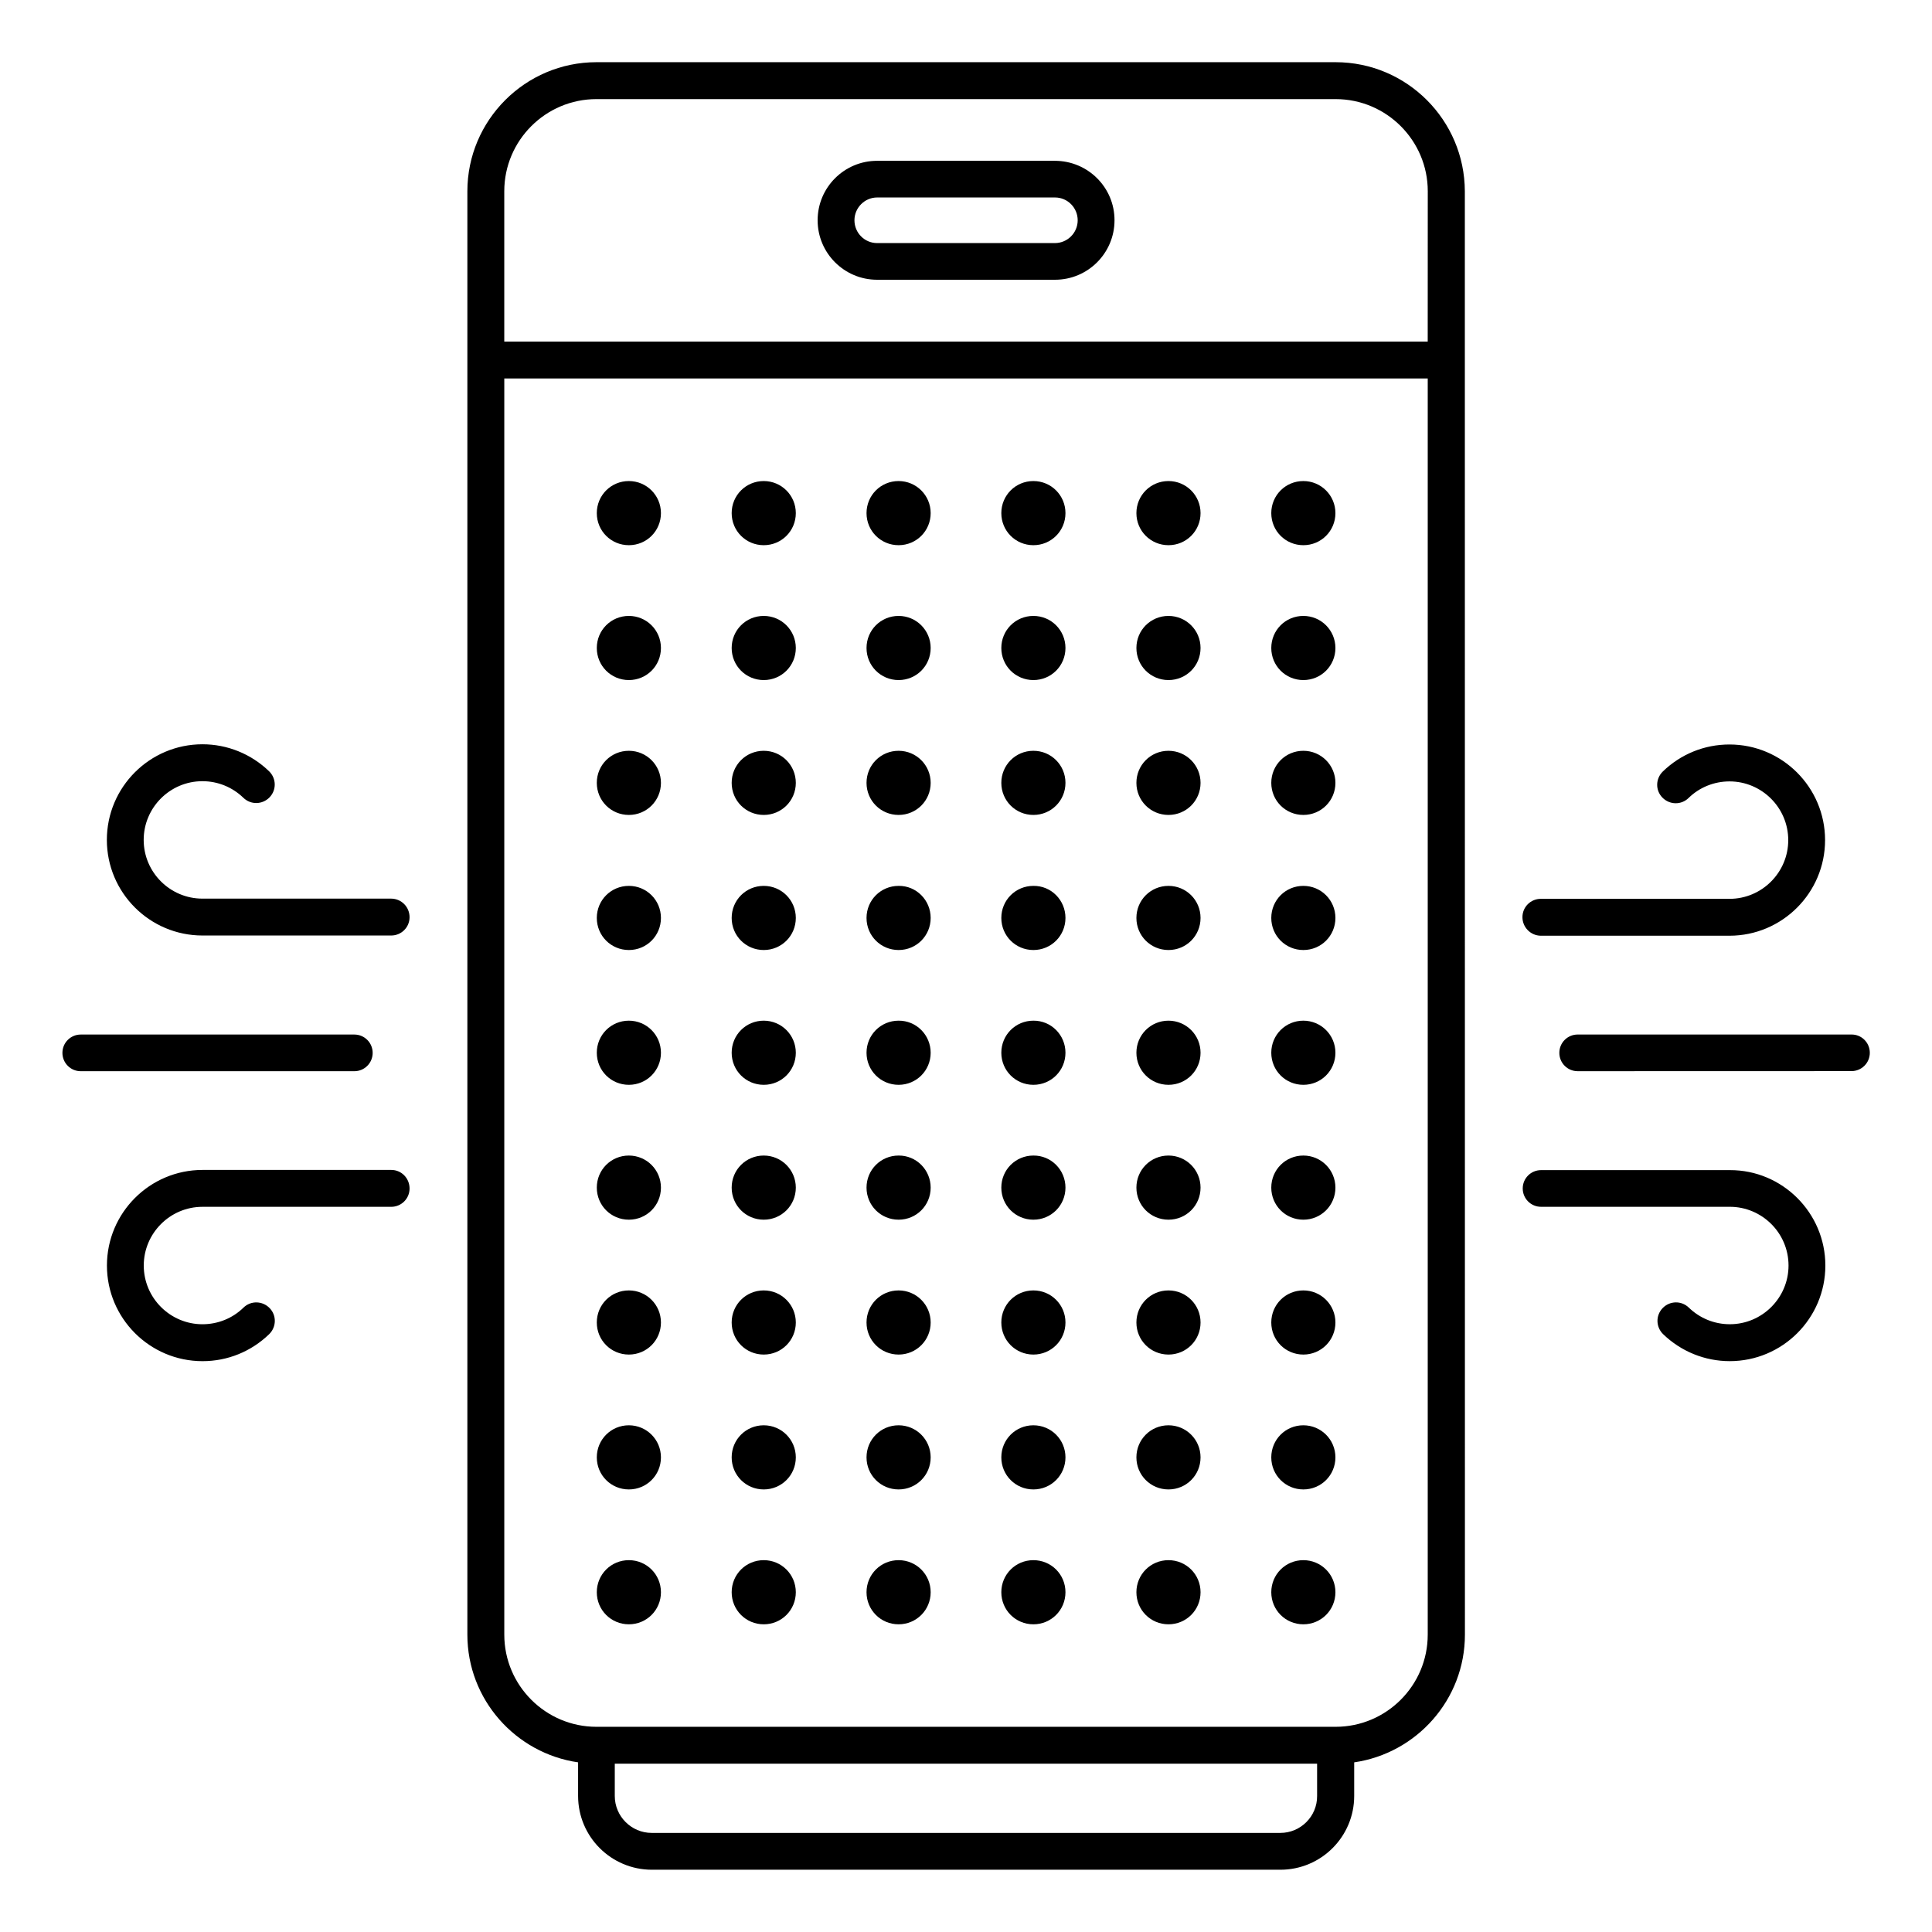
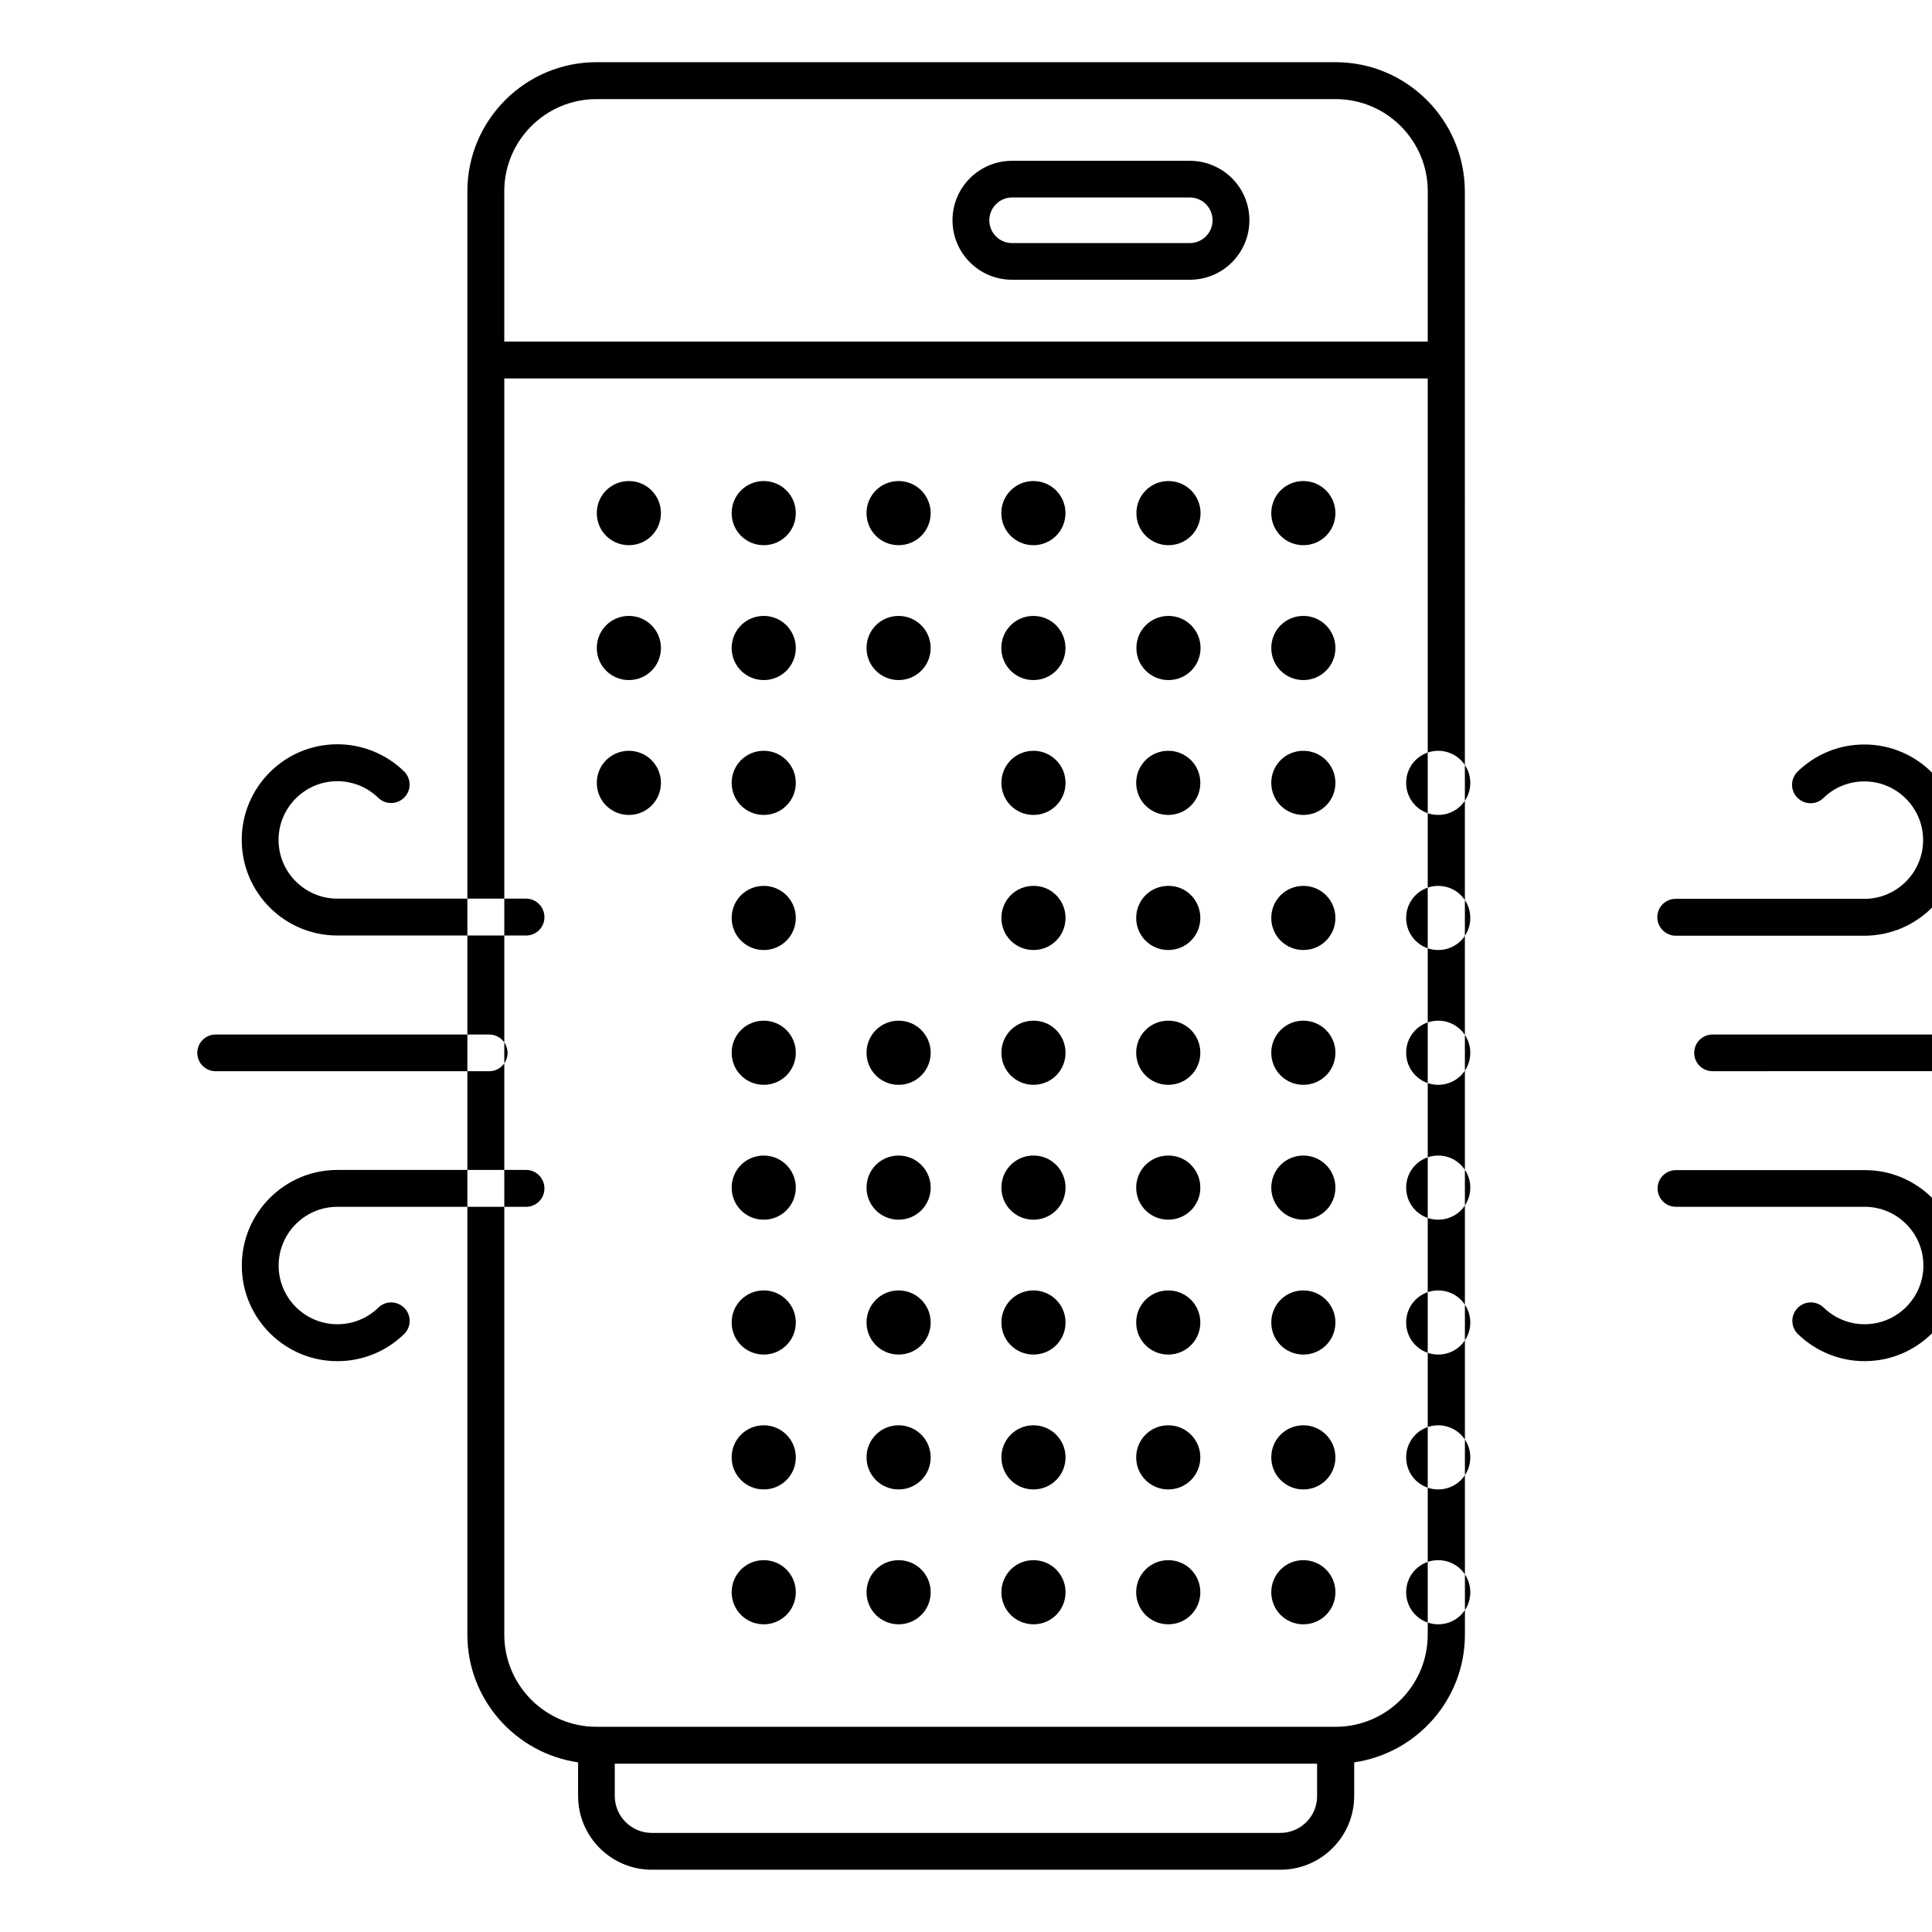
<svg xmlns="http://www.w3.org/2000/svg" width="100pt" height="100pt" version="1.1" viewBox="0 0 100 100">
-   <path d="m69.129 3.219h-38.258c-3.68 0-6.68 3-6.68 6.68v74.711c0 3.359 2.5 6.141 5.731 6.609v1.738c0 2.109 1.711 3.82 3.82 3.82h32.531c2.109 0 3.82-1.711 3.82-3.82v-1.738c3.231-0.469 5.731-3.25 5.731-6.609l-0.004-74.711c-0.012-3.68-3-6.68-6.691-6.68zm-2.859 91.652h-32.539c-1.051 0-1.91-0.859-1.91-1.91v-1.672h36.352v1.672c0.008 1.051-0.852 1.91-1.902 1.91zm2.859-5.492h-38.258c-2.629 0-4.769-2.141-4.769-4.769v-65.02h47.797v65.02c0 2.629-2.137 4.769-4.769 4.769zm4.769-71.699h-47.797v-7.781c0-2.629 2.141-4.769 4.769-4.769h38.262c2.629 0 4.769 2.141 4.769 4.769zm-32.707 8.879c0 0.922-0.738 1.66-1.66 1.66s-1.66-0.738-1.66-1.66 0.738-1.66 1.66-1.66c0.918 0 1.66 0.742 1.66 1.66zm-6.981 0c0 0.922-0.738 1.66-1.66 1.66s-1.66-0.738-1.66-1.66 0.738-1.66 1.66-1.66c0.918 0 1.66 0.742 1.66 1.66zm6.981 6.981c0 0.922-0.738 1.66-1.66 1.66s-1.66-0.738-1.66-1.66c0-0.922 0.738-1.66 1.66-1.66 0.918 0 1.66 0.742 1.66 1.66zm-6.981 0c0 0.922-0.738 1.66-1.66 1.66s-1.66-0.738-1.66-1.66c0-0.922 0.738-1.66 1.66-1.66 0.918 0 1.66 0.742 1.66 1.66zm20.938-6.981c0 0.922-0.738 1.66-1.66 1.66s-1.66-0.738-1.66-1.66 0.738-1.66 1.66-1.66 1.66 0.742 1.66 1.66zm-6.977 0c0 0.922-0.738 1.66-1.66 1.66s-1.66-0.738-1.66-1.66 0.738-1.66 1.66-1.66c0.918 0 1.66 0.742 1.66 1.66zm6.977 6.981c0 0.922-0.738 1.66-1.66 1.66s-1.66-0.738-1.66-1.66c0-0.922 0.738-1.66 1.66-1.66s1.66 0.742 1.66 1.66zm-6.977 0c0 0.922-0.738 1.66-1.66 1.66s-1.66-0.738-1.66-1.66c0-0.922 0.738-1.66 1.66-1.66 0.918 0 1.66 0.742 1.66 1.66zm13.969-6.981c0 0.922-0.738 1.66-1.66 1.66s-1.66-0.738-1.66-1.66 0.738-1.66 1.66-1.66c0.918 0 1.66 0.742 1.66 1.66zm0 6.981c0 0.922-0.738 1.66-1.66 1.66s-1.66-0.738-1.66-1.66c0-0.922 0.738-1.66 1.66-1.66 0.918 0 1.66 0.742 1.66 1.66zm6.981-6.981c0 0.922-0.738 1.66-1.66 1.66-0.922 0-1.66-0.738-1.66-1.66s0.738-1.66 1.66-1.66c0.918 0 1.66 0.742 1.66 1.66zm0 6.981c0 0.922-0.738 1.66-1.66 1.66-0.922 0-1.66-0.738-1.66-1.66 0-0.922 0.738-1.66 1.66-1.66 0.918 0 1.66 0.742 1.66 1.66zm-27.93 6.981c0 0.922-0.738 1.66-1.66 1.66s-1.66-0.738-1.66-1.66 0.738-1.66 1.66-1.66c0.918 0 1.66 0.742 1.66 1.66zm-6.981 0c0 0.922-0.738 1.66-1.66 1.66s-1.66-0.738-1.66-1.66 0.738-1.66 1.66-1.66c0.918 0 1.66 0.742 1.66 1.66zm6.981 6.992c0 0.922-0.738 1.66-1.66 1.66s-1.66-0.738-1.66-1.66 0.738-1.66 1.66-1.66c0.918 0 1.66 0.738 1.66 1.66zm-6.981 0c0 0.922-0.738 1.66-1.66 1.66s-1.66-0.738-1.66-1.66 0.738-1.66 1.66-1.66c0.918 0 1.66 0.738 1.66 1.66zm20.938-6.992c0 0.922-0.738 1.66-1.66 1.66s-1.66-0.738-1.66-1.66 0.738-1.66 1.66-1.66 1.66 0.742 1.66 1.66zm-6.977 0c0 0.922-0.738 1.66-1.66 1.66s-1.66-0.738-1.66-1.66 0.738-1.66 1.66-1.66c0.918 0 1.66 0.742 1.66 1.66zm6.977 6.992c0 0.922-0.738 1.66-1.66 1.66s-1.66-0.738-1.66-1.66 0.738-1.66 1.66-1.66c0.922-0.012 1.66 0.738 1.66 1.66zm-6.977 0c0 0.922-0.738 1.66-1.66 1.66s-1.66-0.738-1.66-1.66 0.738-1.66 1.66-1.66c0.918-0.012 1.66 0.738 1.66 1.66zm13.969-6.992c0 0.922-0.738 1.66-1.66 1.66s-1.66-0.738-1.66-1.66 0.738-1.66 1.66-1.66c0.918 0 1.66 0.742 1.66 1.66zm0 6.992c0 0.922-0.738 1.66-1.66 1.66s-1.66-0.738-1.66-1.66 0.738-1.66 1.66-1.66c0.918 0 1.66 0.738 1.66 1.66zm6.981-6.992c0 0.922-0.738 1.66-1.66 1.66-0.922 0-1.66-0.738-1.66-1.66s0.738-1.66 1.66-1.66c0.918 0 1.66 0.742 1.66 1.66zm0 6.992c0 0.922-0.738 1.66-1.66 1.66-0.922 0-1.66-0.738-1.66-1.66s0.738-1.66 1.66-1.66c0.918 0 1.66 0.738 1.66 1.66zm-27.93 6.977c0 0.922-0.738 1.66-1.66 1.66s-1.66-0.738-1.66-1.66 0.738-1.66 1.66-1.66c0.918 0 1.66 0.742 1.66 1.66zm-6.981 0c0 0.922-0.738 1.66-1.66 1.66s-1.66-0.738-1.66-1.66 0.738-1.66 1.66-1.66c0.918 0 1.66 0.742 1.66 1.66zm6.981 6.981c0 0.922-0.738 1.66-1.66 1.66s-1.66-0.738-1.66-1.66 0.738-1.66 1.66-1.66c0.918 0 1.66 0.742 1.66 1.66zm-6.981 0c0 0.922-0.738 1.66-1.66 1.66s-1.66-0.738-1.66-1.66 0.738-1.66 1.66-1.66c0.918 0 1.66 0.742 1.66 1.66zm20.938-6.981c0 0.922-0.738 1.66-1.66 1.66s-1.66-0.738-1.66-1.66 0.738-1.66 1.66-1.66c0.922-0.008 1.66 0.742 1.66 1.66zm-6.977 0c0 0.922-0.738 1.66-1.66 1.66s-1.66-0.738-1.66-1.66 0.738-1.66 1.66-1.66c0.918-0.008 1.66 0.742 1.66 1.66zm6.977 6.981c0 0.922-0.738 1.66-1.66 1.66s-1.66-0.738-1.66-1.66 0.738-1.66 1.66-1.66c0.922-0.008 1.66 0.742 1.66 1.66zm-6.977 0c0 0.922-0.738 1.66-1.66 1.66s-1.66-0.738-1.66-1.66 0.738-1.66 1.66-1.66c0.918-0.008 1.66 0.742 1.66 1.66zm13.969-6.981c0 0.922-0.738 1.66-1.66 1.66s-1.66-0.738-1.66-1.66 0.738-1.66 1.66-1.66c0.918 0 1.66 0.742 1.66 1.66zm0 6.981c0 0.922-0.738 1.66-1.66 1.66s-1.66-0.738-1.66-1.66 0.738-1.66 1.66-1.66c0.918 0 1.66 0.742 1.66 1.66zm6.981-6.981c0 0.922-0.738 1.66-1.66 1.66-0.922 0-1.66-0.738-1.66-1.66s0.738-1.66 1.66-1.66c0.918 0 1.66 0.742 1.66 1.66zm0 6.981c0 0.922-0.738 1.66-1.66 1.66-0.922 0-1.66-0.738-1.66-1.66s0.738-1.66 1.66-1.66c0.918 0 1.66 0.742 1.66 1.66zm-27.93 6.981c0 0.922-0.738 1.66-1.66 1.66s-1.66-0.738-1.66-1.66 0.738-1.66 1.66-1.66c0.918 0 1.66 0.742 1.66 1.66zm-6.981 0c0 0.922-0.738 1.66-1.66 1.66s-1.66-0.738-1.66-1.66 0.738-1.66 1.66-1.66c0.918 0 1.66 0.742 1.66 1.66zm6.981 6.981c0 0.922-0.738 1.66-1.66 1.66s-1.66-0.738-1.66-1.66c0-0.922 0.738-1.66 1.66-1.66 0.918 0 1.66 0.742 1.66 1.66zm-6.981 0c0 0.922-0.738 1.66-1.66 1.66s-1.66-0.738-1.66-1.66c0-0.922 0.738-1.66 1.66-1.66 0.918 0 1.66 0.742 1.66 1.66zm20.938-6.981c0 0.922-0.738 1.66-1.66 1.66s-1.66-0.738-1.66-1.66 0.738-1.66 1.66-1.66 1.66 0.742 1.66 1.66zm-6.977 0c0 0.922-0.738 1.66-1.66 1.66s-1.66-0.738-1.66-1.66 0.738-1.66 1.66-1.66c0.918 0 1.66 0.742 1.66 1.66zm6.977 6.981c0 0.922-0.738 1.66-1.66 1.66s-1.66-0.738-1.66-1.66c0-0.922 0.738-1.66 1.66-1.66s1.66 0.742 1.66 1.66zm-6.977 0c0 0.922-0.738 1.66-1.66 1.66s-1.66-0.738-1.66-1.66c0-0.922 0.738-1.66 1.66-1.66 0.918 0 1.66 0.742 1.66 1.66zm13.969-6.981c0 0.922-0.738 1.66-1.66 1.66s-1.66-0.738-1.66-1.66 0.738-1.66 1.66-1.66c0.918 0 1.66 0.742 1.66 1.66zm0 6.981c0 0.922-0.738 1.66-1.66 1.66s-1.66-0.738-1.66-1.66c0-0.922 0.738-1.66 1.66-1.66 0.918 0 1.66 0.742 1.66 1.66zm6.981-6.981c0 0.922-0.738 1.66-1.66 1.66-0.922 0-1.66-0.738-1.66-1.66s0.738-1.66 1.66-1.66c0.918 0 1.66 0.742 1.66 1.66zm0 6.981c0 0.922-0.738 1.66-1.66 1.66-0.922 0-1.66-0.738-1.66-1.66 0-0.922 0.738-1.66 1.66-1.66 0.918 0 1.66 0.742 1.66 1.66zm-27.93 6.981c0 0.922-0.738 1.66-1.66 1.66s-1.66-0.738-1.66-1.66 0.738-1.66 1.66-1.66c0.918 0 1.66 0.738 1.66 1.66zm-6.981 0c0 0.922-0.738 1.66-1.66 1.66s-1.66-0.738-1.66-1.66 0.738-1.66 1.66-1.66c0.918 0 1.66 0.738 1.66 1.66zm20.938 0c0 0.922-0.738 1.66-1.66 1.66s-1.66-0.738-1.66-1.66 0.738-1.66 1.66-1.66 1.66 0.738 1.66 1.66zm-6.977 0c0 0.922-0.738 1.66-1.66 1.66s-1.66-0.738-1.66-1.66 0.738-1.66 1.66-1.66c0.918 0 1.66 0.738 1.66 1.66zm13.969 0c0 0.922-0.738 1.66-1.66 1.66s-1.66-0.738-1.66-1.66 0.738-1.66 1.66-1.66c0.918 0 1.66 0.738 1.66 1.66zm6.981 0c0 0.922-0.738 1.66-1.66 1.66-0.922 0-1.66-0.738-1.66-1.66s0.738-1.66 1.66-1.66c0.918 0 1.66 0.738 1.66 1.66zm-14.52-74.09h-9.203c-1.699 0-3.078 1.379-3.078 3.078 0 1.699 1.379 3.078 3.078 3.078h9.211c1.699 0 3.078-1.379 3.078-3.078 0.004-1.699-1.379-3.078-3.086-3.078zm0 4.258h-9.203c-0.648 0-1.172-0.531-1.172-1.18 0-0.648 0.531-1.18 1.172-1.18h9.211c0.648 0 1.172 0.531 1.172 1.18 0 0.652-0.531 1.18-1.18 1.18zm39.879 52.922c0 2.731-2.219 4.949-4.949 4.949-1.289 0-2.519-0.5-3.449-1.398-0.379-0.371-0.391-0.969-0.02-1.352 0.371-0.379 0.969-0.391 1.352-0.02 0.57 0.551 1.32 0.859 2.121 0.859 1.68 0 3.039-1.371 3.039-3.039 0-1.68-1.371-3.039-3.039-3.039h-9.77c-0.531 0-0.949-0.43-0.949-0.949 0-0.531 0.43-0.949 0.949-0.949h9.77c2.715-0.012 4.945 2.207 4.945 4.938zm2.301-11.012c0 0.531-0.43 0.949-0.949 0.949l-14.172 0.004c-0.531 0-0.949-0.43-0.949-0.949 0-0.531 0.43-0.949 0.949-0.949h14.16c0.531-0.012 0.961 0.418 0.961 0.945zm-17.98-7.019c0-0.531 0.43-0.949 0.949-0.949h9.77c1.68 0 3.039-1.371 3.039-3.039 0-1.68-1.371-3.039-3.039-3.039-0.789 0-1.551 0.301-2.121 0.859-0.379 0.371-0.98 0.359-1.352-0.02s-0.359-0.98 0.02-1.352c0.93-0.898 2.148-1.398 3.449-1.398 2.731 0 4.949 2.219 4.949 4.949s-2.219 4.949-4.949 4.949h-9.77c-0.527-0.008-0.945-0.441-0.945-0.961zm-57.602 14.043c0 0.531-0.43 0.949-0.949 0.949h-9.77c-1.68 0-3.039 1.371-3.039 3.039 0 1.68 1.371 3.039 3.039 3.039 0.789 0 1.551-0.301 2.121-0.859 0.379-0.371 0.98-0.359 1.352 0.02 0.371 0.379 0.359 0.98-0.02 1.352-0.93 0.898-2.148 1.398-3.449 1.398-2.731 0-4.949-2.219-4.949-4.949s2.219-4.949 4.949-4.949h9.77c0.527 0 0.945 0.43 0.945 0.961zm-2.859-6.07h-14.16c-0.531 0-0.949-0.43-0.949-0.949 0-0.531 0.43-0.949 0.949-0.949h14.16c0.531 0 0.949 0.43 0.949 0.949 0 0.52-0.418 0.949-0.949 0.949zm2.859-7.973c0 0.531-0.43 0.949-0.949 0.949h-9.77c-2.731 0-4.949-2.219-4.949-4.949s2.219-4.949 4.949-4.949c1.289 0 2.519 0.5 3.449 1.398 0.379 0.371 0.391 0.969 0.02 1.352-0.371 0.379-0.969 0.391-1.352 0.02-0.57-0.551-1.32-0.859-2.121-0.859-1.68 0-3.039 1.371-3.039 3.039 0 1.68 1.371 3.039 3.039 3.039h9.77c0.535 0.004 0.953 0.434 0.953 0.961z" />
+   <path d="m69.129 3.219h-38.258c-3.68 0-6.68 3-6.68 6.68v74.711c0 3.359 2.5 6.141 5.731 6.609v1.738c0 2.109 1.711 3.82 3.82 3.82h32.531c2.109 0 3.82-1.711 3.82-3.82v-1.738c3.231-0.469 5.731-3.25 5.731-6.609l-0.004-74.711c-0.012-3.68-3-6.68-6.691-6.68zm-2.859 91.652h-32.539c-1.051 0-1.91-0.859-1.91-1.91v-1.672h36.352v1.672c0.008 1.051-0.852 1.91-1.902 1.91zm2.859-5.492h-38.258c-2.629 0-4.769-2.141-4.769-4.769v-65.02h47.797v65.02c0 2.629-2.137 4.769-4.769 4.769zm4.769-71.699h-47.797v-7.781c0-2.629 2.141-4.769 4.769-4.769h38.262c2.629 0 4.769 2.141 4.769 4.769zm-32.707 8.879c0 0.922-0.738 1.66-1.66 1.66s-1.66-0.738-1.66-1.66 0.738-1.66 1.66-1.66c0.918 0 1.66 0.742 1.66 1.66zm-6.981 0c0 0.922-0.738 1.66-1.66 1.66s-1.66-0.738-1.66-1.66 0.738-1.66 1.66-1.66c0.918 0 1.66 0.742 1.66 1.66zm6.981 6.981c0 0.922-0.738 1.66-1.66 1.66s-1.66-0.738-1.66-1.66c0-0.922 0.738-1.66 1.66-1.66 0.918 0 1.66 0.742 1.66 1.66zm-6.981 0c0 0.922-0.738 1.66-1.66 1.66s-1.66-0.738-1.66-1.66c0-0.922 0.738-1.66 1.66-1.66 0.918 0 1.66 0.742 1.66 1.66zm20.938-6.981c0 0.922-0.738 1.66-1.66 1.66s-1.66-0.738-1.66-1.66 0.738-1.66 1.66-1.66 1.66 0.742 1.66 1.66zm-6.977 0c0 0.922-0.738 1.66-1.66 1.66s-1.66-0.738-1.66-1.66 0.738-1.66 1.66-1.66c0.918 0 1.66 0.742 1.66 1.66zm6.977 6.981c0 0.922-0.738 1.66-1.66 1.66s-1.66-0.738-1.66-1.66c0-0.922 0.738-1.66 1.66-1.66s1.66 0.742 1.66 1.66zm-6.977 0c0 0.922-0.738 1.66-1.66 1.66s-1.66-0.738-1.66-1.66c0-0.922 0.738-1.66 1.66-1.66 0.918 0 1.66 0.742 1.66 1.66zm13.969-6.981c0 0.922-0.738 1.66-1.66 1.66s-1.66-0.738-1.66-1.66 0.738-1.66 1.66-1.66c0.918 0 1.66 0.742 1.66 1.66zm0 6.981c0 0.922-0.738 1.66-1.66 1.66s-1.66-0.738-1.66-1.66c0-0.922 0.738-1.66 1.66-1.66 0.918 0 1.66 0.742 1.66 1.66zm6.981-6.981c0 0.922-0.738 1.66-1.66 1.66-0.922 0-1.66-0.738-1.66-1.66s0.738-1.66 1.66-1.66c0.918 0 1.66 0.742 1.66 1.66zm0 6.981c0 0.922-0.738 1.66-1.66 1.66-0.922 0-1.66-0.738-1.66-1.66 0-0.922 0.738-1.66 1.66-1.66 0.918 0 1.66 0.742 1.66 1.66zm-27.93 6.981c0 0.922-0.738 1.66-1.66 1.66s-1.66-0.738-1.66-1.66 0.738-1.66 1.66-1.66c0.918 0 1.66 0.742 1.66 1.66zm-6.981 0c0 0.922-0.738 1.66-1.66 1.66s-1.66-0.738-1.66-1.66 0.738-1.66 1.66-1.66c0.918 0 1.66 0.742 1.66 1.66zm6.981 6.992c0 0.922-0.738 1.66-1.66 1.66s-1.66-0.738-1.66-1.66 0.738-1.66 1.66-1.66c0.918 0 1.66 0.738 1.66 1.66zc0 0.922-0.738 1.66-1.66 1.66s-1.66-0.738-1.66-1.66 0.738-1.66 1.66-1.66c0.918 0 1.66 0.738 1.66 1.66zm20.938-6.992c0 0.922-0.738 1.66-1.66 1.66s-1.66-0.738-1.66-1.66 0.738-1.66 1.66-1.66 1.66 0.742 1.66 1.66zm-6.977 0c0 0.922-0.738 1.66-1.66 1.66s-1.66-0.738-1.66-1.66 0.738-1.66 1.66-1.66c0.918 0 1.66 0.742 1.66 1.66zm6.977 6.992c0 0.922-0.738 1.66-1.66 1.66s-1.66-0.738-1.66-1.66 0.738-1.66 1.66-1.66c0.922-0.012 1.66 0.738 1.66 1.66zm-6.977 0c0 0.922-0.738 1.66-1.66 1.66s-1.66-0.738-1.66-1.66 0.738-1.66 1.66-1.66c0.918-0.012 1.66 0.738 1.66 1.66zm13.969-6.992c0 0.922-0.738 1.66-1.66 1.66s-1.66-0.738-1.66-1.66 0.738-1.66 1.66-1.66c0.918 0 1.66 0.742 1.66 1.66zm0 6.992c0 0.922-0.738 1.66-1.66 1.66s-1.66-0.738-1.66-1.66 0.738-1.66 1.66-1.66c0.918 0 1.66 0.738 1.66 1.66zm6.981-6.992c0 0.922-0.738 1.66-1.66 1.66-0.922 0-1.66-0.738-1.66-1.66s0.738-1.66 1.66-1.66c0.918 0 1.66 0.742 1.66 1.66zm0 6.992c0 0.922-0.738 1.66-1.66 1.66-0.922 0-1.66-0.738-1.66-1.66s0.738-1.66 1.66-1.66c0.918 0 1.66 0.738 1.66 1.66zm-27.93 6.977c0 0.922-0.738 1.66-1.66 1.66s-1.66-0.738-1.66-1.66 0.738-1.66 1.66-1.66c0.918 0 1.66 0.742 1.66 1.66zm-6.981 0c0 0.922-0.738 1.66-1.66 1.66s-1.66-0.738-1.66-1.66 0.738-1.66 1.66-1.66c0.918 0 1.66 0.742 1.66 1.66zm6.981 6.981c0 0.922-0.738 1.66-1.66 1.66s-1.66-0.738-1.66-1.66 0.738-1.66 1.66-1.66c0.918 0 1.66 0.742 1.66 1.66zm-6.981 0c0 0.922-0.738 1.66-1.66 1.66s-1.66-0.738-1.66-1.66 0.738-1.66 1.66-1.66c0.918 0 1.66 0.742 1.66 1.66zm20.938-6.981c0 0.922-0.738 1.66-1.66 1.66s-1.66-0.738-1.66-1.66 0.738-1.66 1.66-1.66c0.922-0.008 1.66 0.742 1.66 1.66zm-6.977 0c0 0.922-0.738 1.66-1.66 1.66s-1.66-0.738-1.66-1.66 0.738-1.66 1.66-1.66c0.918-0.008 1.66 0.742 1.66 1.66zm6.977 6.981c0 0.922-0.738 1.66-1.66 1.66s-1.66-0.738-1.66-1.66 0.738-1.66 1.66-1.66c0.922-0.008 1.66 0.742 1.66 1.66zm-6.977 0c0 0.922-0.738 1.66-1.66 1.66s-1.66-0.738-1.66-1.66 0.738-1.66 1.66-1.66c0.918-0.008 1.66 0.742 1.66 1.66zm13.969-6.981c0 0.922-0.738 1.66-1.66 1.66s-1.66-0.738-1.66-1.66 0.738-1.66 1.66-1.66c0.918 0 1.66 0.742 1.66 1.66zm0 6.981c0 0.922-0.738 1.66-1.66 1.66s-1.66-0.738-1.66-1.66 0.738-1.66 1.66-1.66c0.918 0 1.66 0.742 1.66 1.66zm6.981-6.981c0 0.922-0.738 1.66-1.66 1.66-0.922 0-1.66-0.738-1.66-1.66s0.738-1.66 1.66-1.66c0.918 0 1.66 0.742 1.66 1.66zm0 6.981c0 0.922-0.738 1.66-1.66 1.66-0.922 0-1.66-0.738-1.66-1.66s0.738-1.66 1.66-1.66c0.918 0 1.66 0.742 1.66 1.66zm-27.93 6.981c0 0.922-0.738 1.66-1.66 1.66s-1.66-0.738-1.66-1.66 0.738-1.66 1.66-1.66c0.918 0 1.66 0.742 1.66 1.66zm-6.981 0c0 0.922-0.738 1.66-1.66 1.66s-1.66-0.738-1.66-1.66 0.738-1.66 1.66-1.66c0.918 0 1.66 0.742 1.66 1.66zm6.981 6.981c0 0.922-0.738 1.66-1.66 1.66s-1.66-0.738-1.66-1.66c0-0.922 0.738-1.66 1.66-1.66 0.918 0 1.66 0.742 1.66 1.66zm-6.981 0c0 0.922-0.738 1.66-1.66 1.66s-1.66-0.738-1.66-1.66c0-0.922 0.738-1.66 1.66-1.66 0.918 0 1.66 0.742 1.66 1.66zm20.938-6.981c0 0.922-0.738 1.66-1.66 1.66s-1.66-0.738-1.66-1.66 0.738-1.66 1.66-1.66 1.66 0.742 1.66 1.66zm-6.977 0c0 0.922-0.738 1.66-1.66 1.66s-1.66-0.738-1.66-1.66 0.738-1.66 1.66-1.66c0.918 0 1.66 0.742 1.66 1.66zm6.977 6.981c0 0.922-0.738 1.66-1.66 1.66s-1.66-0.738-1.66-1.66c0-0.922 0.738-1.66 1.66-1.66s1.66 0.742 1.66 1.66zm-6.977 0c0 0.922-0.738 1.66-1.66 1.66s-1.66-0.738-1.66-1.66c0-0.922 0.738-1.66 1.66-1.66 0.918 0 1.66 0.742 1.66 1.66zm13.969-6.981c0 0.922-0.738 1.66-1.66 1.66s-1.66-0.738-1.66-1.66 0.738-1.66 1.66-1.66c0.918 0 1.66 0.742 1.66 1.66zm0 6.981c0 0.922-0.738 1.66-1.66 1.66s-1.66-0.738-1.66-1.66c0-0.922 0.738-1.66 1.66-1.66 0.918 0 1.66 0.742 1.66 1.66zm6.981-6.981c0 0.922-0.738 1.66-1.66 1.66-0.922 0-1.66-0.738-1.66-1.66s0.738-1.66 1.66-1.66c0.918 0 1.66 0.742 1.66 1.66zm0 6.981c0 0.922-0.738 1.66-1.66 1.66-0.922 0-1.66-0.738-1.66-1.66 0-0.922 0.738-1.66 1.66-1.66 0.918 0 1.66 0.742 1.66 1.66zm-27.93 6.981c0 0.922-0.738 1.66-1.66 1.66s-1.66-0.738-1.66-1.66 0.738-1.66 1.66-1.66c0.918 0 1.66 0.738 1.66 1.66zm-6.981 0c0 0.922-0.738 1.66-1.66 1.66s-1.66-0.738-1.66-1.66 0.738-1.66 1.66-1.66c0.918 0 1.66 0.738 1.66 1.66zm20.938 0c0 0.922-0.738 1.66-1.66 1.66s-1.66-0.738-1.66-1.66 0.738-1.66 1.66-1.66 1.66 0.738 1.66 1.66zm-6.977 0c0 0.922-0.738 1.66-1.66 1.66s-1.66-0.738-1.66-1.66 0.738-1.66 1.66-1.66c0.918 0 1.66 0.738 1.66 1.66zm13.969 0c0 0.922-0.738 1.66-1.66 1.66s-1.66-0.738-1.66-1.66 0.738-1.66 1.66-1.66c0.918 0 1.66 0.738 1.66 1.66zm6.981 0c0 0.922-0.738 1.66-1.66 1.66-0.922 0-1.66-0.738-1.66-1.66s0.738-1.66 1.66-1.66c0.918 0 1.66 0.738 1.66 1.66zm-14.52-74.09h-9.203c-1.699 0-3.078 1.379-3.078 3.078 0 1.699 1.379 3.078 3.078 3.078h9.211c1.699 0 3.078-1.379 3.078-3.078 0.004-1.699-1.379-3.078-3.086-3.078zm0 4.258h-9.203c-0.648 0-1.172-0.531-1.172-1.18 0-0.648 0.531-1.18 1.172-1.18h9.211c0.648 0 1.172 0.531 1.172 1.18 0 0.652-0.531 1.18-1.18 1.18zm39.879 52.922c0 2.731-2.219 4.949-4.949 4.949-1.289 0-2.519-0.5-3.449-1.398-0.379-0.371-0.391-0.969-0.02-1.352 0.371-0.379 0.969-0.391 1.352-0.02 0.57 0.551 1.32 0.859 2.121 0.859 1.68 0 3.039-1.371 3.039-3.039 0-1.68-1.371-3.039-3.039-3.039h-9.77c-0.531 0-0.949-0.43-0.949-0.949 0-0.531 0.43-0.949 0.949-0.949h9.77c2.715-0.012 4.945 2.207 4.945 4.938zm2.301-11.012c0 0.531-0.43 0.949-0.949 0.949l-14.172 0.004c-0.531 0-0.949-0.43-0.949-0.949 0-0.531 0.43-0.949 0.949-0.949h14.16c0.531-0.012 0.961 0.418 0.961 0.945zm-17.98-7.019c0-0.531 0.43-0.949 0.949-0.949h9.77c1.68 0 3.039-1.371 3.039-3.039 0-1.68-1.371-3.039-3.039-3.039-0.789 0-1.551 0.301-2.121 0.859-0.379 0.371-0.98 0.359-1.352-0.02s-0.359-0.98 0.02-1.352c0.93-0.898 2.148-1.398 3.449-1.398 2.731 0 4.949 2.219 4.949 4.949s-2.219 4.949-4.949 4.949h-9.77c-0.527-0.008-0.945-0.441-0.945-0.961zm-57.602 14.043c0 0.531-0.43 0.949-0.949 0.949h-9.77c-1.68 0-3.039 1.371-3.039 3.039 0 1.68 1.371 3.039 3.039 3.039 0.789 0 1.551-0.301 2.121-0.859 0.379-0.371 0.98-0.359 1.352 0.02 0.371 0.379 0.359 0.98-0.02 1.352-0.93 0.898-2.148 1.398-3.449 1.398-2.731 0-4.949-2.219-4.949-4.949s2.219-4.949 4.949-4.949h9.77c0.527 0 0.945 0.43 0.945 0.961zm-2.859-6.07h-14.16c-0.531 0-0.949-0.43-0.949-0.949 0-0.531 0.43-0.949 0.949-0.949h14.16c0.531 0 0.949 0.43 0.949 0.949 0 0.52-0.418 0.949-0.949 0.949zm2.859-7.973c0 0.531-0.43 0.949-0.949 0.949h-9.77c-2.731 0-4.949-2.219-4.949-4.949s2.219-4.949 4.949-4.949c1.289 0 2.519 0.5 3.449 1.398 0.379 0.371 0.391 0.969 0.02 1.352-0.371 0.379-0.969 0.391-1.352 0.02-0.57-0.551-1.32-0.859-2.121-0.859-1.68 0-3.039 1.371-3.039 3.039 0 1.68 1.371 3.039 3.039 3.039h9.77c0.535 0.004 0.953 0.434 0.953 0.961z" />
</svg>